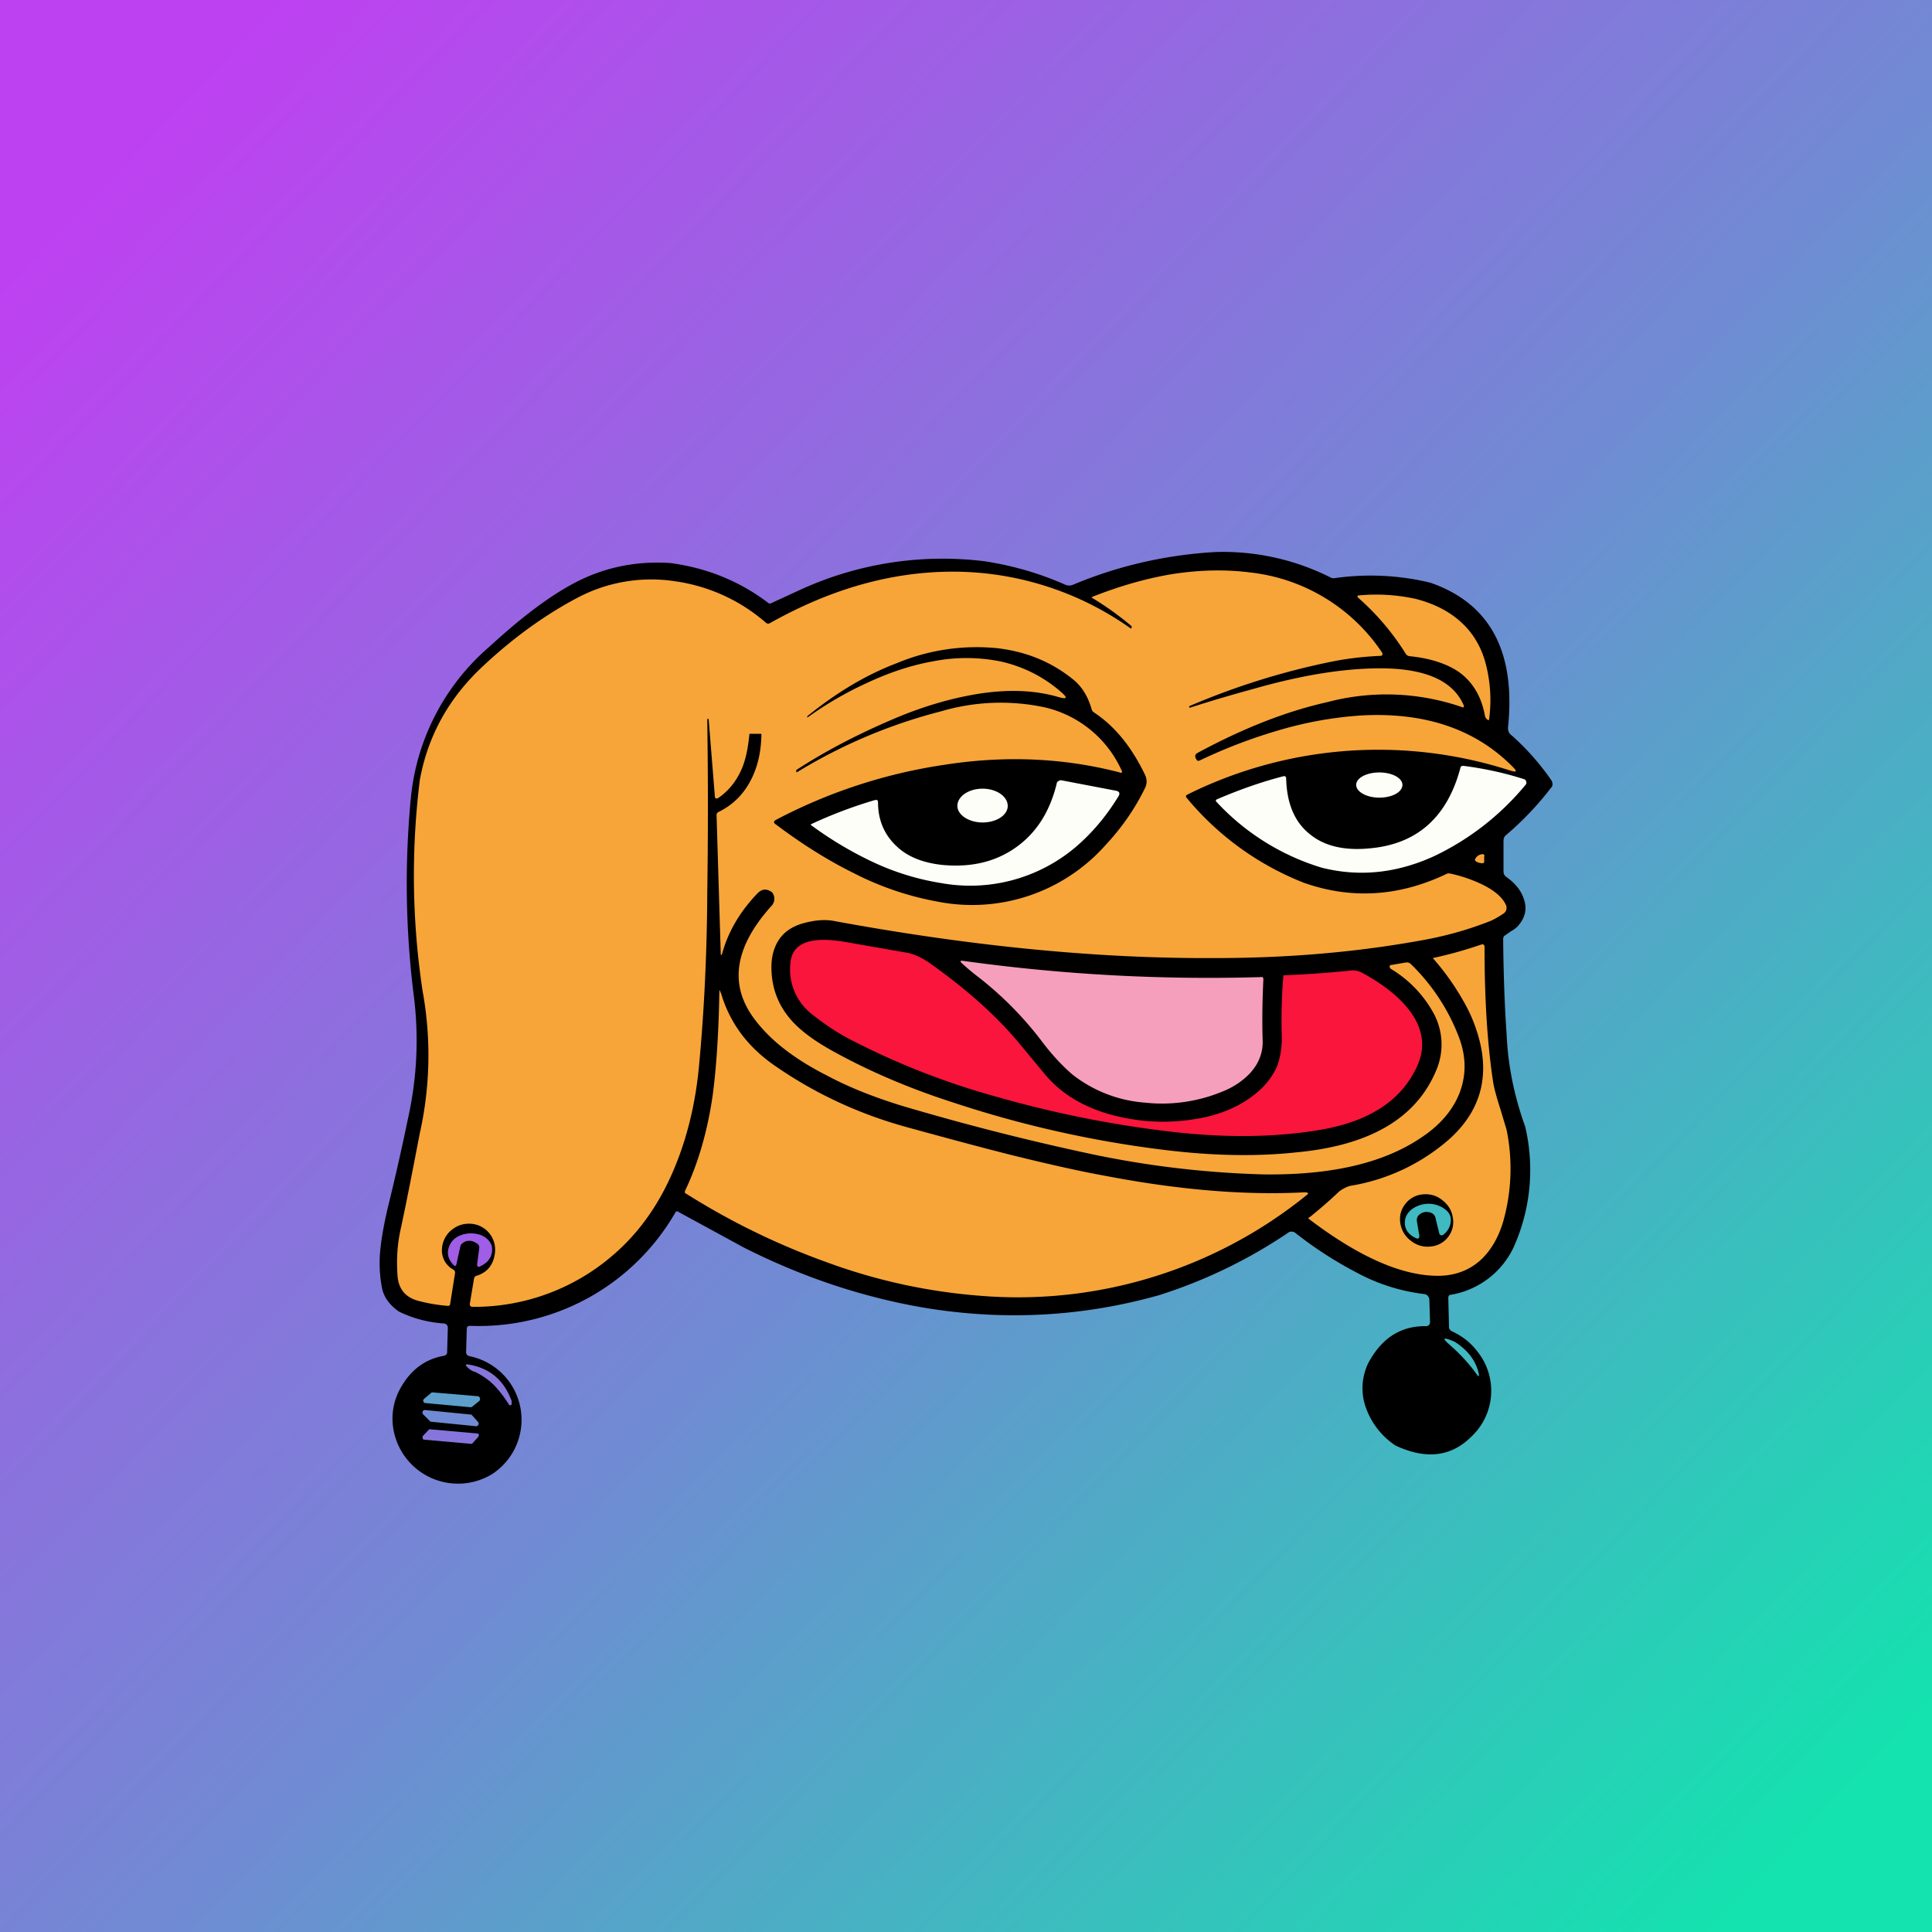
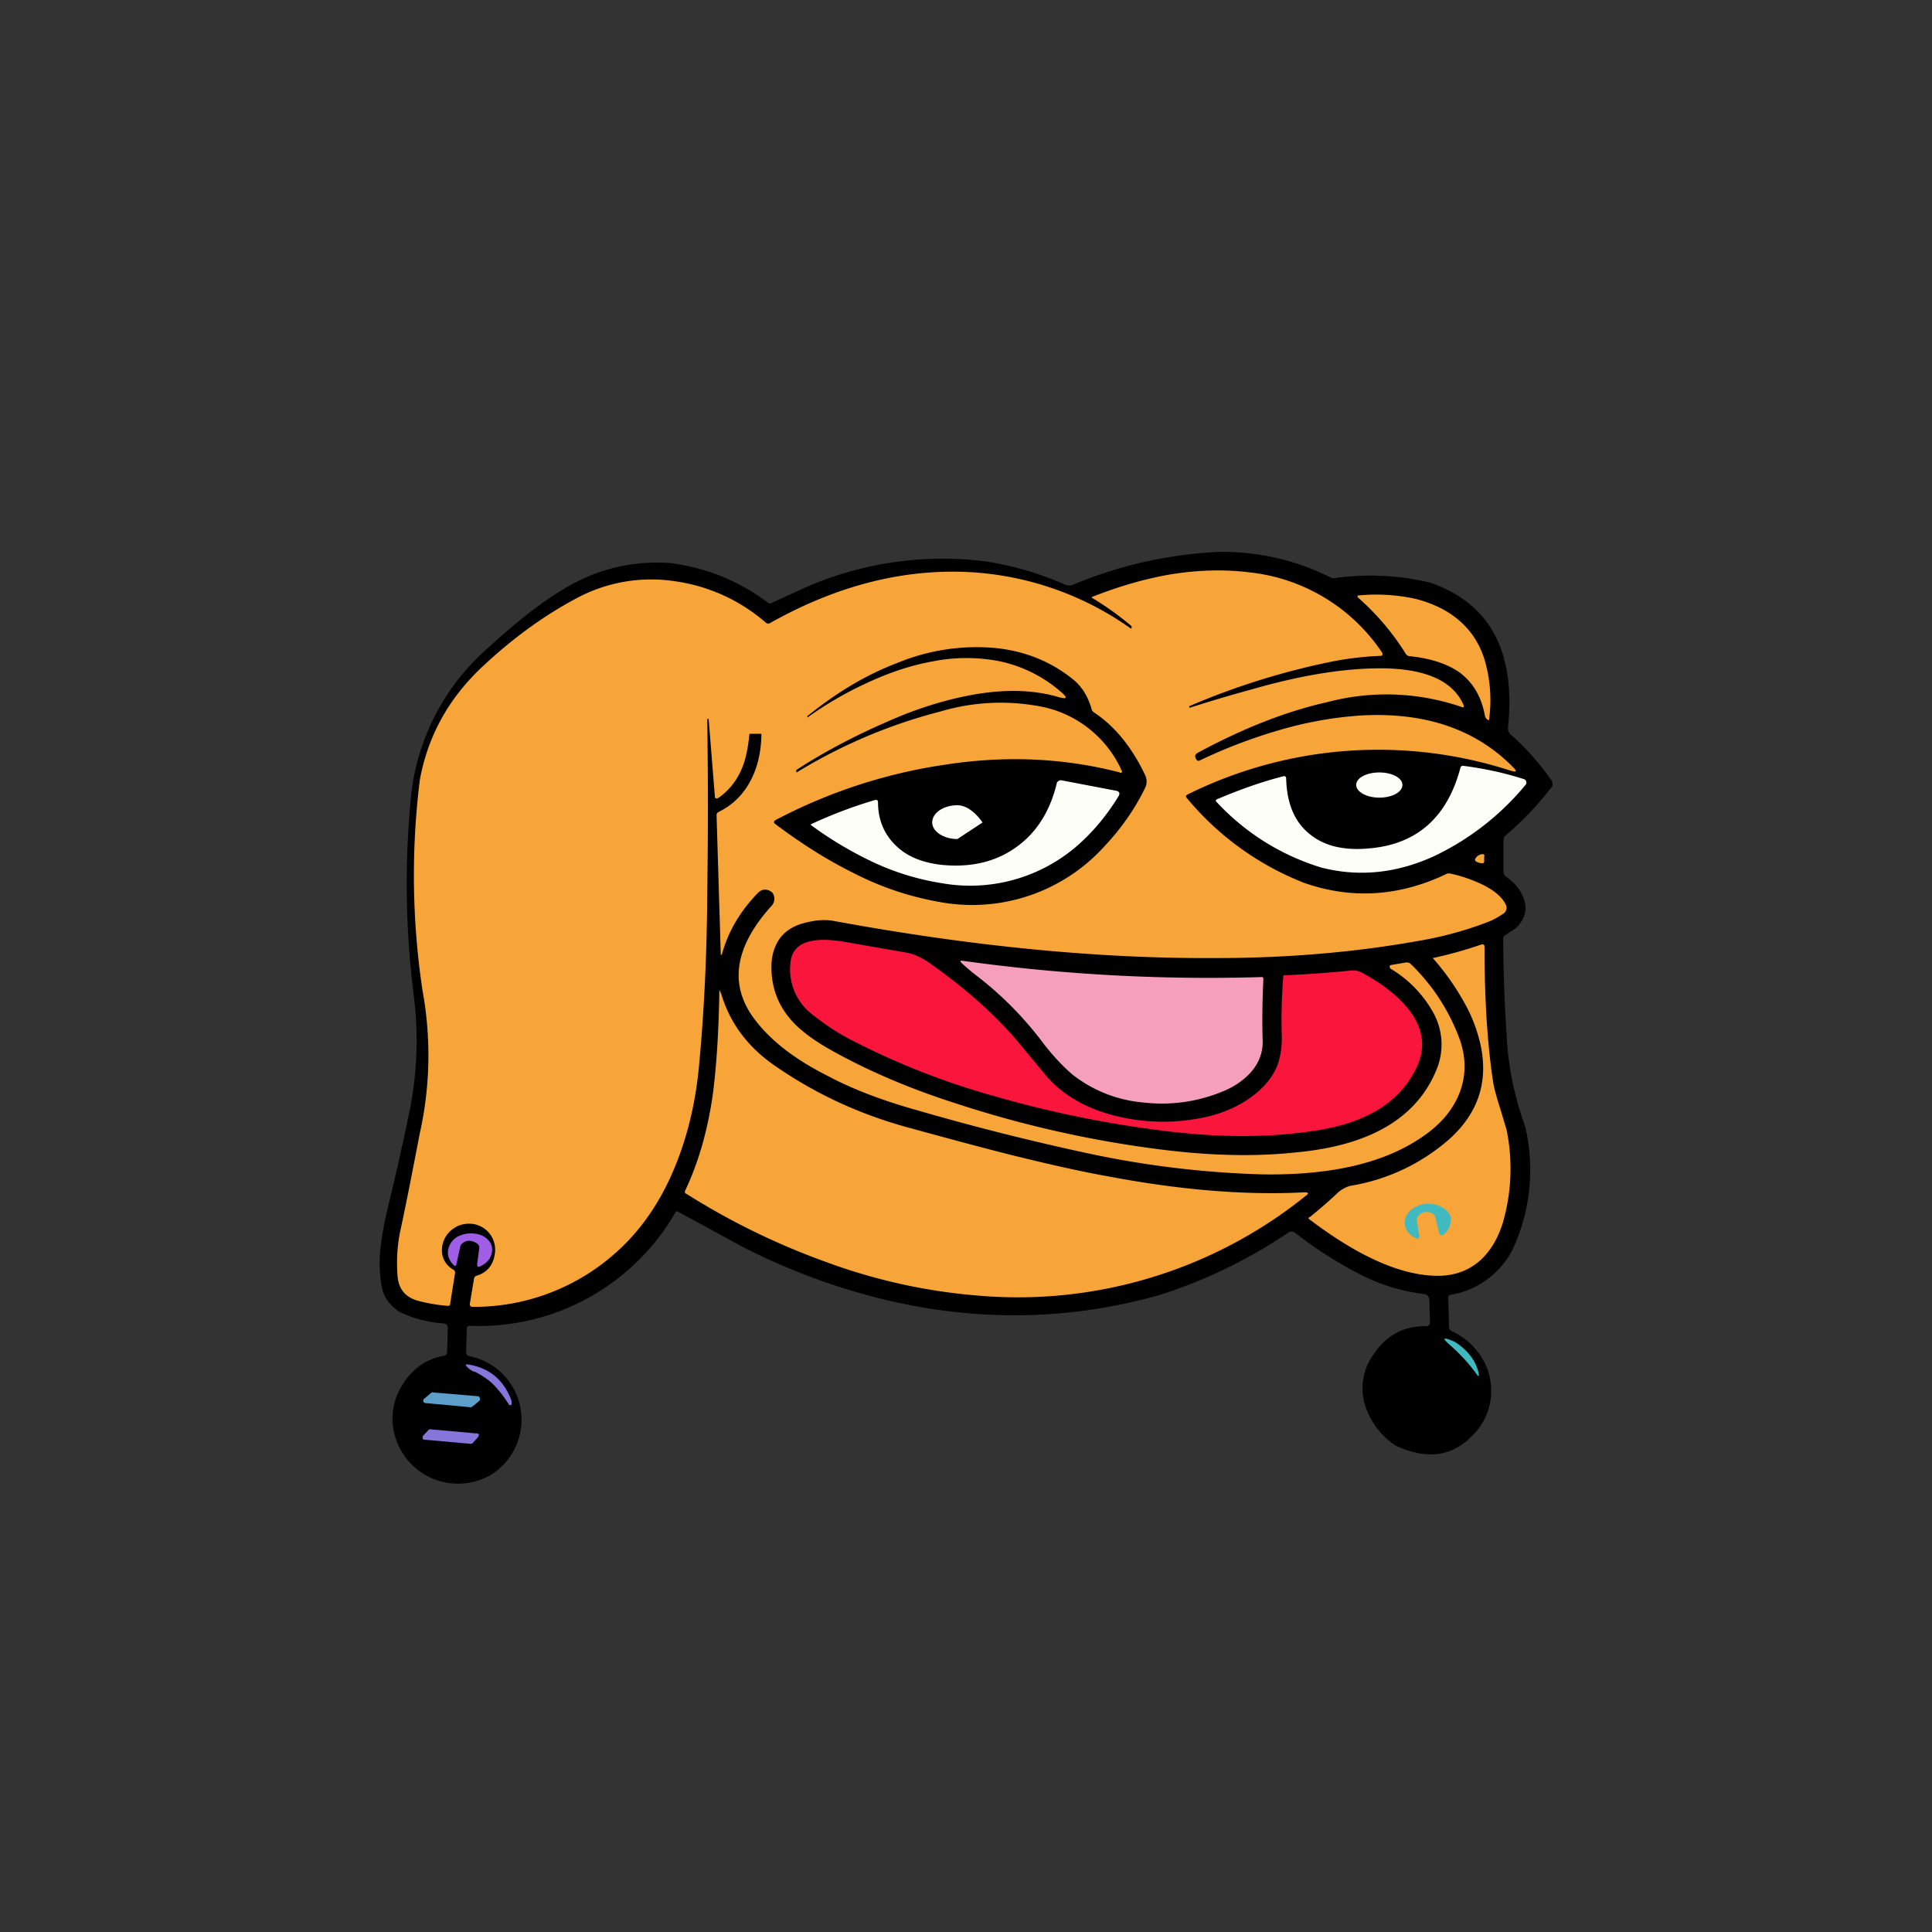
<svg xmlns="http://www.w3.org/2000/svg" width="56" height="56" viewBox="0 0 56 56">
  <rect x="0" y="0" width="56" height="56" fill="#333333" stroke="none" />
-   <path fill="url(#aftv1itpy)" d="M0 0h56v56H0z" />
  <path d="M35.25 16a6.93 6.93 0 0 1 3.32.74c.03.02.07.02.1.02a7.37 7.37 0 0 1 2.79.13c1.73.6 2.48 2 2.25 4.2 0 .09.02.16.1.22.43.38.82.82 1.16 1.31.02.04.03.07.03.11 0 .04-.01.08-.04.1-.38.5-.82.96-1.3 1.37a.2.2 0 0 0-.08.16v.9c0 .06.02.11.07.15.27.19.44.4.52.65.1.28.04.54-.17.78-.04.04-.1.1-.2.15l-.2.14a.15.15 0 0 0-.03.11c.01.97.04 1.89.1 2.74.04.93.23 1.82.54 2.68a5.47 5.47 0 0 1-.34 3.5 2.46 2.46 0 0 1-1.82 1.37c-.05 0-.07.04-.07.09l.02.84c0 .06.03.1.09.13.3.14.54.33.73.58a1.82 1.82 0 0 1-.17 2.47c-.59.59-1.32.67-2.2.26a2.2 2.2 0 0 1-.87-1.13c-.08-.23-.1-.47-.08-.7.03-.25.1-.48.24-.7.38-.63.91-.94 1.59-.93.08 0 .12-.05.12-.13l-.02-.64a.15.15 0 0 0-.04-.1.15.15 0 0 0-.1-.06 5.48 5.48 0 0 1-1.96-.62 11.4 11.4 0 0 1-1.78-1.15.17.17 0 0 0-.1-.04c-.04 0-.08 0-.11.03a14.52 14.52 0 0 1-3.74 1.81c-2.23.63-4.52.75-6.84.36-1.8-.31-3.54-.9-5.2-1.74l-1.91-1.04a.07.07 0 0 0-.06 0 6.57 6.57 0 0 1-5.96 3.31c-.06 0-.1.02-.1.09l-.02.67c0 .06.03.1.1.12a1.88 1.88 0 0 1 .65 3.42 1.9 1.9 0 0 1-2.88-1.5 1.8 1.8 0 0 1 .21-.96c.29-.54.71-.87 1.27-.97.06-.01.1-.05.1-.1l.02-.7a.14.14 0 0 0-.03-.1.14.14 0 0 0-.1-.04 3.48 3.48 0 0 1-1.28-.34c-.28-.19-.45-.43-.5-.7a3.79 3.79 0 0 1-.04-1.15c.03-.3.1-.68.2-1.12.23-.94.43-1.82.6-2.65a10.31 10.31 0 0 0 .16-3.57 26.01 26.01 0 0 1-.08-5.71 6.62 6.62 0 0 1 2.27-4.37c.87-.8 1.64-1.39 2.32-1.77.9-.51 1.87-.73 2.93-.66 1.05.14 2 .52 2.83 1.15.03.03.06.03.1.01l.74-.34a9.9 9.9 0 0 1 5.45-.87c.84.13 1.61.36 2.33.68.07.03.15.03.22 0 1.31-.55 2.7-.87 4.15-.95Z" />
  <path d="M34.5 20.51c.62-.2 1.24-.38 1.86-.55 1.23-.35 2.32-.54 3.27-.58 1.52-.07 2.45.28 2.79 1.05.03.07 0 .09-.06.06a6.7 6.7 0 0 0-3.88-.14c-1.21.27-2.47.77-3.78 1.48-.06.04-.07.09-.04.15l.02.04.03.03h.05c.75-.36 1.49-.64 2.23-.86a11 11 0 0 1 2.43-.45c1.87-.11 3.35.39 4.44 1.5.12.12.1.15-.07.1a12.43 12.43 0 0 0-9.37.69c-.05.03-.06.06-.02.1a8.38 8.38 0 0 0 3.4 2.46c1.37.48 2.75.4 4.13-.26a.15.15 0 0 1 .1-.01c.34.07.64.18.92.31.37.18.6.38.7.6a.2.2 0 0 1-.07.25c-.15.1-.3.19-.47.25-.62.24-1.28.42-1.98.54-1.84.33-3.8.5-5.9.5-3.39.02-7.06-.34-11.03-1.07-.29-.06-.61-.03-.98.08-.28.09-.5.24-.65.47-.14.22-.21.48-.21.78 0 .59.19 1.09.55 1.51.27.32.7.64 1.29.96 1.02.56 2.18 1.06 3.5 1.48a31.7 31.7 0 0 0 6.04 1.35c1.38.17 2.66.2 3.85.07 2.13-.2 3.48-1 4.05-2.4a1.9 1.9 0 0 0-.12-1.69 3.4 3.4 0 0 0-1.21-1.23c-.02-.02-.03-.04-.03-.07 0-.02.02-.04.05-.04l.41-.07c.06-.01.1 0 .15.04a5.83 5.83 0 0 1 1.4 2.13c.22.58.21 1.13 0 1.65-.2.48-.56.9-1.09 1.25-1.1.75-2.64 1.1-4.6 1.07a27.75 27.75 0 0 1-5.02-.6 72.16 72.16 0 0 1-5-1.26c-1-.28-1.87-.61-2.6-1-.93-.47-1.62-1-2.08-1.6-.78-1-.63-2.11.46-3.32a.3.3 0 0 0 .05-.35.15.15 0 0 0-.05-.06c-.15-.1-.28-.08-.4.04-.5.52-.84 1.09-1.02 1.72-.03.1-.05.1-.05 0l-.12-3.98a.1.1 0 0 1 .07-.1c.4-.2.71-.5.93-.93.19-.37.29-.8.3-1.3 0-.02 0-.03-.02-.03h-.3c-.02 0-.03 0-.03.03-.04.4-.11.75-.24 1.03-.15.33-.37.6-.66.8-.06.03-.1.02-.1-.06l-.18-2.23h-.04a171.12 171.12 0 0 1 0 5.07c-.01 1.85-.1 3.52-.24 5-.1 1.07-.34 2.05-.7 2.92-.41 1-.98 1.83-1.7 2.47a6.15 6.15 0 0 1-4.15 1.58c-.07 0-.1-.03-.09-.1l.12-.72a.1.1 0 0 1 .07-.08c.3-.09.48-.3.53-.62a.77.77 0 0 0-.06-.46.75.75 0 0 0-.69-.43c-.15 0-.3.04-.43.13a.76.76 0 0 0-.35.6.63.63 0 0 0 .33.6.1.1 0 0 1 .05.1l-.14.88c0 .05-.03.08-.08.07a4.77 4.77 0 0 1-.83-.14c-.39-.1-.6-.35-.62-.77-.03-.45 0-.86.08-1.25.2-.92.38-1.87.57-2.85a10.36 10.36 0 0 0 .08-4.11 22.37 22.37 0 0 1-.08-6.13c.24-1.3.86-2.4 1.86-3.32.88-.82 1.79-1.47 2.72-1.96a4.57 4.57 0 0 1 2.83-.47 5.08 5.08 0 0 1 2.62 1.2.1.1 0 0 0 .12.01c1.78-1 3.54-1.49 5.3-1.49a8.9 8.9 0 0 1 5.16 1.65l.02-.02v-.05a8.87 8.87 0 0 0-1.16-.83l.02-.02c.76-.3 1.51-.52 2.26-.65.8-.13 1.57-.15 2.29-.06a5.3 5.3 0 0 1 3.86 2.34v.05a.05.05 0 0 1-.05.03c-.46.02-.92.07-1.38.16a21.05 21.05 0 0 0-4.17 1.3v.03c.01.01.02.02.03.01Z" fill="#F7A539" />
  <path d="M39.37 17.26a5.35 5.35 0 0 1 1.67.1c.5.13.93.34 1.26.63.35.3.6.69.74 1.16a4.16 4.16 0 0 1 .12 1.72h-.03a.18.18 0 0 1-.09-.13c-.1-.55-.35-.97-.75-1.26-.35-.24-.83-.4-1.43-.46a.15.15 0 0 1-.12-.08 7.3 7.3 0 0 0-1.39-1.63v-.03c0-.01 0-.02.02-.02Z" fill="#F7A539" />
  <path d="M32.46 22.4c.06 0 .08-.01.05-.07a3.25 3.25 0 0 0-2.24-1.83 6.12 6.12 0 0 0-3 .12 15.24 15.24 0 0 0-4.18 1.77l-.01-.03v-.04c.92-.6 1.91-1.1 2.96-1.54.8-.33 1.58-.55 2.32-.67.9-.14 1.67-.1 2.34.1.23.06.25.02.07-.14a3.95 3.95 0 0 0-1.78-.9 5 5 0 0 0-1.95 0c-.62.11-1.26.32-1.92.63a10.26 10.26 0 0 0-1.72 1v-.04c.84-.68 1.7-1.2 2.6-1.54a6 6 0 0 1 2.92-.43c.84.1 1.56.4 2.18.9.25.2.43.48.54.86.01.05.04.08.07.1.62.41 1.1 1.02 1.48 1.81.06.13.06.26 0 .38-.3.62-.7 1.18-1.15 1.66a5.17 5.17 0 0 1-4.83 1.64 8.72 8.72 0 0 1-2.46-.83c-.75-.37-1.5-.84-2.27-1.42-.06-.04-.06-.08 0-.12a15.25 15.25 0 0 1 4.88-1.6c1.78-.28 3.48-.2 5.1.22Z" />
  <path d="M42.43 22.2c.62.08 1.2.21 1.73.38a.1.1 0 0 1 .08.08.1.1 0 0 1-.03.1 7.75 7.75 0 0 1-2.65 2.06c-1.1.5-2.18.6-3.25.33a6.86 6.86 0 0 1-3.07-1.93c0-.02.01-.04.03-.05.63-.27 1.27-.5 1.93-.67.05-.01.08.01.08.07.02.73.25 1.27.7 1.62.42.34 1 .47 1.72.4 1.37-.12 2.25-.9 2.63-2.33.01-.05.05-.07.1-.06Z" fill="#FEFEF8" />
  <path d="M39.98 23.12c.37 0 .67-.16.67-.37 0-.2-.3-.36-.67-.36-.37 0-.67.16-.67.36 0 .2.3.37.67.37ZM25.45 23.26c0 .53.2.96.55 1.28.32.3.76.47 1.31.53.84.08 1.55-.09 2.14-.51.59-.42.98-1.03 1.18-1.85 0-.03.02-.05.05-.07.03-.02.06-.03.1-.02l1.57.3c.1.02.12.08.07.16-.36.59-.78 1.08-1.25 1.48a4.73 4.73 0 0 1-3.87 1.04 7.4 7.4 0 0 1-1.97-.6 10.71 10.71 0 0 1-1.83-1.09l.01-.02c.62-.29 1.24-.52 1.85-.7.06-.01.09 0 .09.07Z" fill="#FEFEF8" />
-   <path d="M28.48 23.84c.4 0 .73-.21.73-.48s-.32-.5-.73-.5c-.4 0-.73.22-.73.5 0 .26.33.48.73.48Z" fill="#FEFEF8" />
+   <path d="M28.48 23.84s-.32-.5-.73-.5c-.4 0-.73.22-.73.5 0 .26.33.48.73.48Z" fill="#FEFEF8" />
  <path d="M43.02 24.81v.13c.01.06-.02.09-.08.08a.4.4 0 0 1-.14-.04c-.05-.03-.06-.06-.03-.1.04-.07.1-.1.17-.12H43c.02.02.03.03.03.05Z" fill="#F7A539" />
  <path d="M41.04 30.98c-.46.94-1.37 1.52-2.72 1.76-1.32.23-2.78.25-4.4.06a31.67 31.67 0 0 1-5-1 21.78 21.78 0 0 1-4.35-1.71c-.37-.2-.72-.44-1.07-.72a1.64 1.64 0 0 1-.59-1.44c.04-.6.58-.81 1.63-.62l1.72.3c.2.03.43.13.68.3 1.13.8 2.01 1.6 2.66 2.4l.68.82c.48.58 1.15.98 2 1.2.78.2 1.58.24 2.4.1.5-.08.96-.24 1.36-.48.46-.28.79-.62.97-1.03.1-.25.16-.58.14-.99a15.52 15.52 0 0 1 .05-1.66 31.62 31.62 0 0 0 1.97-.14c.1-.01.2.01.3.06.65.35 1.11.73 1.4 1.12.4.54.46 1.1.17 1.67Z" fill="#F9153C" />
  <path d="M37.95 35.29c.3-.24.6-.5.85-.74a.8.8 0 0 1 .17-.11.66.66 0 0 1 .18-.07A5.74 5.74 0 0 0 42.03 33c.8-.73 1.1-1.61.9-2.64a4.46 4.46 0 0 0-.51-1.34 7.29 7.29 0 0 0-.89-1.25 12.08 12.08 0 0 0 1.4-.39c.06-.02.1 0 .1.07 0 1.5.08 2.8.25 3.92.03.18.1.44.21.78l.18.6a5.63 5.63 0 0 1-.1 2.66c-.14.47-.36.84-.65 1.11-.33.3-.75.46-1.24.46-1.04 0-2.28-.54-3.73-1.64-.03-.02-.03-.04 0-.06Z" fill="#F7A539" />
  <path d="M28.28 28.26a6.35 6.35 0 0 1-.4-.34c-.06-.06-.05-.08.03-.07a51.6 51.6 0 0 0 8.69.47l.02.05c-.03.63-.04 1.24-.02 1.83 0 .33-.12.64-.37.91-.22.23-.5.42-.85.55a4.57 4.57 0 0 1-2.2.3 3.87 3.87 0 0 1-2.09-.81c-.27-.23-.6-.57-.94-1.03a10.1 10.1 0 0 0-1.87-1.86Z" fill="#F69FBC" />
  <path d="M20.9 28.79c.25.85.76 1.54 1.53 2.08 1.19.83 2.5 1.44 3.96 1.83 1.27.35 2.22.6 2.85.76 1.05.26 2 .48 2.84.63 2.1.4 4 .56 5.73.47.12 0 .14.03.04.1a13.3 13.3 0 0 1-9.42 2.9A16.5 16.5 0 0 1 24 36.6c-1.4-.5-2.78-1.16-4.11-2-.04-.01-.05-.05-.03-.09.38-.8.65-1.73.8-2.78.1-.76.17-1.75.19-2.95 0-.1.01-.1.04 0Z" fill="#F7A539" />
-   <path d="M41.97 35.86a.7.7 0 0 1-.5.27.76.76 0 0 1-.58-.17.77.77 0 0 1-.3-.5.7.7 0 0 1 .15-.57.7.7 0 0 1 .5-.27c.21-.02.4.03.57.17.17.13.27.3.3.5a.7.7 0 0 1-.14.57Z" />
  <path d="M41.37 35.13a.3.3 0 0 0-.22.07.2.2 0 0 0-.08.2l.07.42c0 .03 0 .05-.02.07a.06.06 0 0 1-.07 0 .58.58 0 0 1-.25-.19.43.43 0 0 1-.08-.25c0-.1.02-.18.08-.27a.6.6 0 0 1 .24-.2.8.8 0 0 1 .83.06c.14.1.2.22.18.38a.55.55 0 0 1-.23.38.06.06 0 0 1-.06 0 .06.06 0 0 1-.04-.04l-.1-.41c-.02-.14-.1-.21-.25-.22Z" fill="#40B9C0" />
  <path d="M13.82 36.04c-.15-.1-.3-.1-.42 0a.16.16 0 0 0-.06.1l-.11.5c-.01.06-.04.07-.09.02-.17-.18-.2-.37-.1-.58a.55.55 0 0 1 .3-.27.83.83 0 0 1 .44-.05c.15.02.27.08.36.17.1.1.14.21.12.36a.5.5 0 0 1-.14.28.71.71 0 0 1-.19.13c-.07.04-.1.02-.1-.06l.06-.45a.14.14 0 0 0-.07-.15Z" fill="#9F5EE5" />
  <path d="M42.32 39c.3.23.47.5.54.8.02.1 0 .12-.06.03-.2-.28-.46-.57-.78-.85-.22-.19-.2-.23.07-.12.06.02.14.07.23.14Z" fill="#40B9C0" />
  <path d="M13.74 39.76a.56.56 0 0 1-.2-.14c-.06-.06-.05-.08.03-.07.62.1 1.04.45 1.26 1.06v.09c0 .02-.02.03-.04.03s-.03 0-.04-.02a3.5 3.5 0 0 0-.43-.56c-.17-.17-.37-.3-.58-.4Z" fill="#8676DB" />
  <path d="m12.55 40.36 1.3.11c.03 0 .05.02.06.06.01.03 0 .06-.02.08l-.2.16a.08.08 0 0 1-.05.02l-1.3-.12a.07.07 0 0 1-.07-.05.07.07 0 0 1 .03-.08l.2-.17a.07.07 0 0 1 .05-.01Z" fill="#5D9ECB" />
-   <path d="m12.32 40.87 1.31.13c.02 0 .04 0 .05.02l.18.2c.02.03.02.06 0 .08 0 .03-.03.04-.06.04l-1.3-.13c-.01 0-.03 0-.04-.02l-.2-.2c-.02-.03-.02-.06 0-.09a.06.06 0 0 1 .06-.03Z" fill="#708BD3" />
  <path d="m13.65 41.85-1.35-.12a.05.05 0 0 1-.05-.04v-.06l.18-.19a.05.05 0 0 1 .05-.01l1.35.12c.02 0 .04.01.05.03l-.01.06-.18.2a.05.05 0 0 1-.04.01Z" fill="#8676DB" />
  <defs>
    <linearGradient id="aftv1itpy" x1="0" y1="8.2" x2="49.7" y2="56" gradientUnits="userSpaceOnUse">
      <stop stop-color="#BE41F1" />
      <stop offset=".53" stop-color="#708BD3" />
      <stop offset="1" stop-color="#14E2AF" />
    </linearGradient>
  </defs>
</svg>